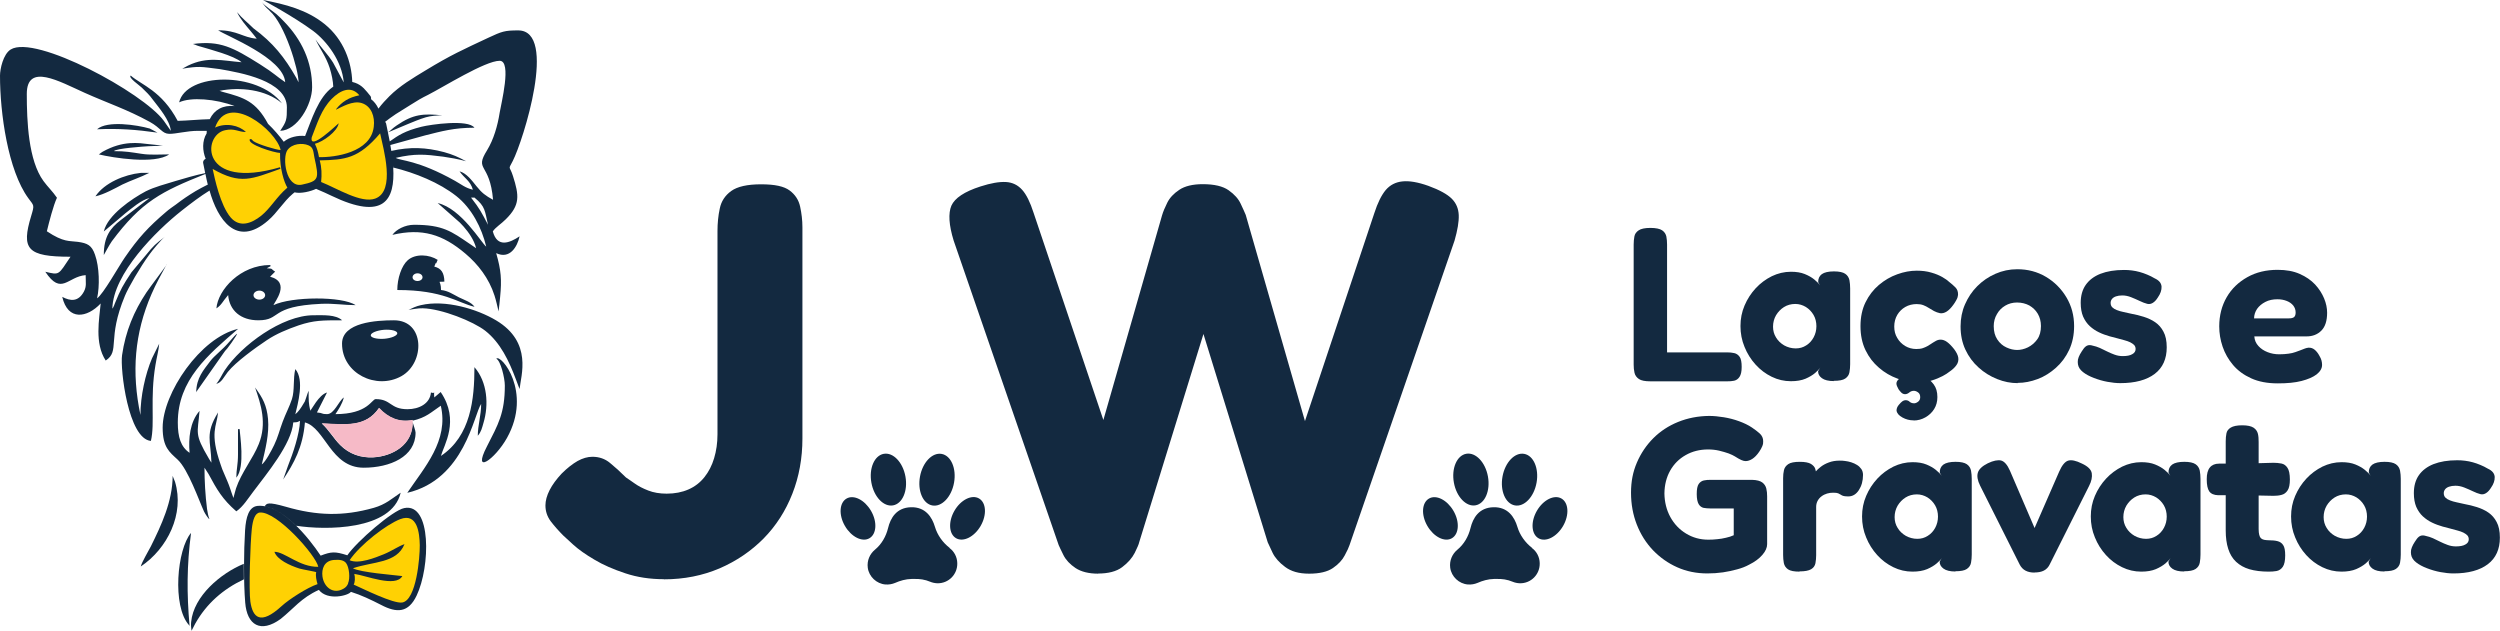
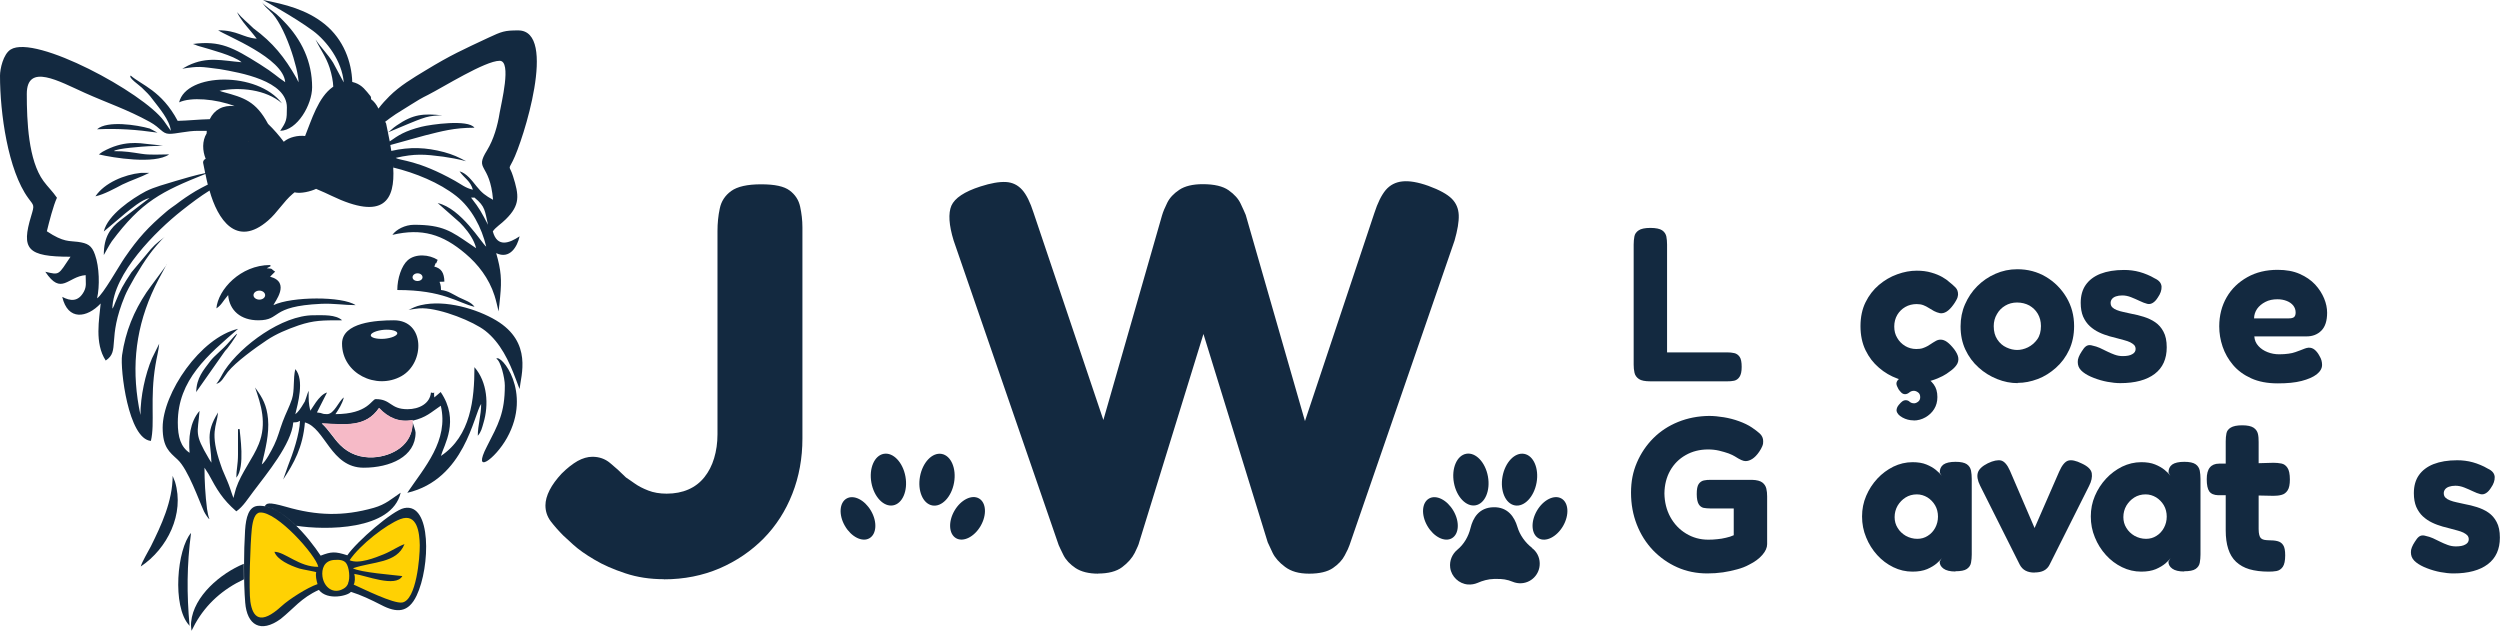
<svg xmlns="http://www.w3.org/2000/svg" id="Camada_2" data-name="Camada 2" viewBox="0 0 208.09 52.5">
  <defs>
    <style>      .cls-1 {        fill: #f6bac7;      }      .cls-1, .cls-2, .cls-3, .cls-4 {        fill-rule: evenodd;      }      .cls-2 {        fill: #ffd103;      }      .cls-5, .cls-3 {        fill: #132940;      }      .cls-4 {        fill: #e28d27;      }    </style>
  </defs>
  <g id="Camada_1-2" data-name="Camada 1">
    <g>
      <g>
        <path class="cls-5" d="m137.37,31.74c-.44,0-.76-.06-.95-.19s-.32-.3-.37-.52c-.05-.22-.07-.44-.07-.68v-9.99c0-.24.02-.47.06-.68.04-.21.16-.38.36-.51.19-.13.52-.2.97-.2s.79.07.98.2c.19.13.3.3.35.51.04.21.06.43.06.68v8.97h5.01c.21,0,.4.02.58.06.18.04.33.14.45.31s.17.45.17.84-.06.65-.18.83c-.12.18-.27.28-.45.32-.18.04-.37.05-.58.05h-6.4Z" />
-         <path class="cls-5" d="m152.65,31.72c-.45,0-.78-.08-1-.24s-.32-.35-.32-.58l.18-.31c-.07.12-.21.27-.42.45-.21.18-.48.34-.8.48-.33.14-.74.21-1.22.21-.56,0-1.09-.12-1.6-.37s-.95-.58-1.34-1.01c-.39-.43-.7-.92-.92-1.47-.23-.55-.34-1.13-.34-1.74s.11-1.17.34-1.71c.23-.54.54-1.02.93-1.44s.84-.75,1.34-1c.5-.24,1.03-.37,1.59-.37.45,0,.83.06,1.15.19.32.13.58.28.79.45.21.17.37.33.48.49l-.15-.26c-.01-.29.09-.51.3-.67.21-.15.55-.23,1.01-.23.44,0,.75.07.94.2.19.13.3.31.35.53.04.22.06.45.06.69v6.3c0,.23-.02.46-.06.68s-.16.39-.35.52c-.19.13-.51.19-.96.19Zm-3.18-2.72c.32,0,.61-.08.87-.25.26-.16.47-.39.62-.67s.23-.59.23-.93-.08-.67-.24-.94c-.16-.27-.37-.49-.64-.66-.27-.16-.56-.25-.88-.25-.35,0-.67.09-.94.26-.27.17-.49.4-.66.68-.16.28-.25.6-.25.95,0,.33.08.63.25.9.16.27.39.49.68.66.29.16.61.25.96.25Z" />
        <path class="cls-5" d="m159.57,31.81c-.54,0-1.08-.1-1.64-.3-.55-.2-1.07-.5-1.53-.9-.47-.4-.84-.88-1.12-1.46s-.42-1.25-.42-2,.14-1.42.42-1.99c.28-.57.65-1.05,1.11-1.44.46-.39.97-.69,1.53-.89.55-.2,1.09-.3,1.62-.3.45,0,.86.05,1.22.16.36.1.66.23.91.37.25.15.43.27.54.38.21.16.39.32.55.48s.23.37.22.62c-.01.13-.05.27-.13.41-.07.14-.16.28-.27.43-.37.51-.73.74-1.1.69-.18-.04-.35-.1-.5-.18-.15-.08-.3-.17-.44-.26-.14-.09-.29-.17-.45-.23-.16-.06-.34-.09-.55-.09-.35,0-.67.08-.95.24-.28.16-.5.38-.67.66-.16.28-.25.6-.25.97s.08.67.25.95c.16.28.38.5.66.67.27.16.58.25.92.25.21,0,.39-.02.54-.07.15-.05.28-.11.39-.17.11-.07.19-.12.26-.16.15-.1.29-.19.42-.26.13-.08.27-.12.42-.12.17,0,.35.06.53.19s.38.33.6.61c.19.26.31.49.34.71s-.02.43-.16.62c-.13.19-.34.38-.62.57-.1.09-.27.19-.52.33-.25.13-.55.26-.91.37-.36.11-.76.16-1.21.16Zm-.29,3.18c-.33,0-.64-.08-.93-.24s-.46-.35-.49-.58c0-.16.06-.31.18-.46.12-.15.23-.25.31-.31.08-.06.17-.09.26-.09.13,0,.25.04.34.13.09.08.22.13.37.13.1,0,.21-.04.33-.13.12-.09.18-.21.18-.38,0-.18-.06-.32-.18-.4-.12-.09-.24-.13-.35-.13-.15,0-.27.05-.38.14-.11.09-.23.14-.35.14s-.23-.05-.32-.14c-.09-.09-.17-.19-.23-.28-.05-.1-.09-.18-.12-.25s-.05-.14-.05-.21c0-.15.08-.28.24-.41.16-.13.35-.23.57-.29.22-.07.43-.1.64-.1.29,0,.59.07.89.22.3.15.55.36.76.64.21.28.31.63.31,1.06,0,.38-.09.71-.27,1-.18.29-.43.52-.73.69-.3.17-.63.26-.97.26Z" />
        <path class="cls-5" d="m167.94,31.89c-.57,0-1.14-.11-1.71-.34s-1.08-.54-1.54-.96c-.46-.41-.83-.91-1.1-1.49s-.4-1.22-.4-1.93c0-.66.12-1.27.37-1.84s.58-1.07,1.02-1.51.94-.78,1.51-1.03,1.17-.38,1.82-.38c.88,0,1.67.21,2.38.63.71.42,1.28.99,1.71,1.71.43.72.64,1.52.64,2.39,0,.74-.14,1.4-.41,1.98-.27.58-.64,1.08-1.1,1.49-.46.41-.96.73-1.52.94s-1.11.32-1.67.32Zm-.04-2.76c.29,0,.59-.07.9-.22.3-.15.56-.37.77-.66.21-.29.31-.66.31-1.11,0-.39-.09-.73-.26-1.02-.17-.29-.41-.52-.7-.69-.3-.16-.64-.25-1.03-.25-.37,0-.69.09-.98.26-.29.17-.52.4-.69.7-.18.3-.27.64-.27,1.01,0,.44.1.81.3,1.11.2.3.45.52.76.66.3.14.6.21.9.21Z" />
        <path class="cls-5" d="m176.48,31.89c-.33,0-.69-.04-1.07-.11-.38-.07-.76-.18-1.12-.32-.37-.14-.67-.3-.91-.49-.24-.19-.38-.4-.42-.65-.02-.12-.02-.25,0-.39.03-.14.09-.29.17-.44.08-.15.19-.31.31-.48.1-.13.21-.22.33-.26.12-.04.26-.03.42.02.19.04.39.1.59.19.2.09.4.19.6.29.2.1.41.19.63.27.22.08.44.12.68.12.34,0,.61-.05.79-.16.19-.1.28-.25.28-.43,0-.13-.04-.24-.12-.33-.08-.08-.19-.16-.33-.23-.14-.07-.3-.12-.48-.17-.18-.05-.38-.1-.59-.16-.21-.05-.43-.11-.65-.17-.3-.09-.6-.19-.88-.33-.28-.13-.54-.31-.77-.52-.23-.21-.41-.48-.55-.79-.13-.31-.2-.69-.2-1.14,0-.6.14-1.1.42-1.5.28-.4.69-.71,1.22-.92.54-.21,1.19-.32,1.96-.32.22,0,.44.01.66.04s.44.07.65.13c.21.06.42.13.63.22.21.08.41.19.62.31.37.17.55.4.57.69.01.29-.09.59-.31.9-.13.21-.27.36-.42.45-.15.09-.3.12-.46.08-.19-.05-.41-.13-.63-.24-.23-.11-.46-.21-.71-.31-.25-.1-.5-.15-.74-.15-.21,0-.38.03-.53.08s-.26.13-.33.22c-.07.09-.11.2-.11.32,0,.16.05.28.14.37.09.09.22.17.38.23.16.06.34.12.55.16.21.05.43.1.68.15.33.06.67.14,1.01.25s.66.25.95.45.52.46.69.79c.18.33.27.76.27,1.3,0,.96-.33,1.7-1,2.21-.67.51-1.63.77-2.87.77Z" />
        <path class="cls-5" d="m189.58,31.91c-.85,0-1.59-.14-2.2-.42-.62-.28-1.12-.65-1.51-1.11-.39-.46-.68-.97-.87-1.53-.19-.56-.28-1.12-.28-1.68,0-.91.21-1.72.62-2.43.41-.71.99-1.26,1.72-1.67.73-.41,1.57-.61,2.52-.61.71,0,1.32.11,1.84.34s.94.52,1.28.88c.33.36.58.75.75,1.16s.25.81.25,1.19c0,.67-.16,1.17-.48,1.49s-.73.48-1.23.48h-4.35c.02.32.14.58.34.8.2.22.45.39.76.51.3.12.63.18.97.18.29,0,.55-.02.77-.05s.41-.07.57-.13c.16-.06.3-.11.44-.16.13-.05.25-.1.36-.14s.2-.06.3-.07c.18-.01.35.04.5.16s.29.29.41.52c.08.13.14.26.17.38.03.12.05.24.05.37,0,.29-.15.55-.45.79-.3.23-.72.41-1.26.55s-1.2.2-1.96.2Zm-1.96-5.41h2.89c.19,0,.34-.03.43-.1.09-.07.14-.2.14-.39,0-.22-.07-.41-.2-.58-.13-.16-.31-.29-.54-.38s-.48-.14-.78-.14c-.38,0-.71.07-1,.22-.29.15-.52.34-.69.58-.16.24-.25.51-.25.79Z" />
        <path class="cls-5" d="m142.11,47.73c-.9,0-1.74-.17-2.5-.51-.77-.34-1.44-.82-2.02-1.42-.58-.61-1.03-1.32-1.35-2.14-.32-.82-.48-1.7-.48-2.65s.16-1.74.49-2.51c.33-.77.79-1.45,1.37-2.03.58-.58,1.27-1.03,2.06-1.35.79-.32,1.65-.49,2.58-.5.38,0,.78.04,1.22.11.43.07.86.18,1.27.33.41.15.77.32,1.08.53.24.16.46.33.65.5.19.18.28.39.28.63.01.12-.01.26-.07.41-.06.15-.15.31-.26.47-.19.28-.39.48-.58.6s-.37.18-.56.18c-.1,0-.21-.03-.35-.09-.13-.06-.32-.16-.55-.31-.11-.07-.28-.15-.51-.24-.23-.08-.5-.16-.79-.23-.3-.07-.61-.1-.92-.1-.69,0-1.32.16-1.86.47-.55.31-.98.74-1.29,1.29s-.47,1.18-.48,1.9c.01.73.18,1.39.49,1.96.32.58.75,1.04,1.31,1.38s1.17.51,1.85.51c.24,0,.49-.01.74-.04.25-.02.49-.06.73-.12.24-.05.45-.12.65-.21v-2.23h-1.96c-.21,0-.39-.02-.56-.05-.16-.04-.3-.14-.4-.31-.1-.17-.16-.45-.16-.84s.05-.67.16-.83c.11-.16.25-.26.43-.3.18-.04.36-.05.56-.05h3.45c.4.01.69.09.86.22.17.13.28.3.33.5.05.2.07.42.07.65v3.98c0,.29-.13.59-.4.9s-.63.58-1.1.81c-.29.16-.62.29-1,.39-.37.1-.76.19-1.18.25s-.85.09-1.32.09Z" />
-         <path class="cls-5" d="m149.79,47.58c-.45,0-.77-.06-.96-.19s-.3-.3-.35-.52c-.04-.22-.06-.44-.06-.68v-6.38c0-.24.02-.47.07-.68.05-.21.17-.37.36-.5.19-.13.51-.19.96-.19.43,0,.73.06.92.17.19.12.31.25.36.4.05.15.07.28.07.39l-.22.11s.09-.14.19-.26.25-.26.43-.4c.18-.14.4-.26.67-.36.26-.1.56-.15.9-.15.13,0,.28,0,.45.03.16.02.33.05.51.11s.34.13.48.22c.15.09.26.2.36.34.09.13.14.3.14.49,0,.5-.12.92-.35,1.27s-.52.52-.88.52c-.21,0-.35-.02-.44-.05-.09-.04-.16-.07-.21-.11-.06-.04-.12-.07-.19-.1-.07-.03-.21-.05-.4-.05-.18,0-.36.02-.52.07s-.32.12-.46.23c-.14.1-.25.23-.33.38-.08.15-.12.32-.12.5v4.02c0,.23-.02.45-.06.67-.04.21-.16.38-.36.5s-.52.18-.97.18Z" />
        <path class="cls-5" d="m162.77,47.57c-.45,0-.78-.08-1-.24s-.32-.35-.32-.58l.18-.31c-.07.12-.21.27-.42.45-.21.18-.48.34-.8.48-.33.14-.74.21-1.22.21-.56,0-1.09-.12-1.6-.37s-.95-.58-1.34-1.01c-.39-.43-.7-.92-.92-1.47-.23-.55-.34-1.13-.34-1.74s.11-1.17.34-1.71c.23-.54.54-1.02.93-1.44s.84-.75,1.34-1c.5-.24,1.03-.37,1.59-.37.45,0,.83.06,1.15.19.32.13.58.28.79.45.21.17.37.33.48.49l-.15-.26c-.01-.29.09-.51.3-.67.21-.15.55-.23,1.01-.23.44,0,.75.07.94.2.19.13.3.31.35.53.04.22.06.45.06.69v6.3c0,.23-.02.46-.06.68s-.16.39-.35.52c-.19.13-.51.19-.96.19Zm-3.18-2.72c.32,0,.61-.08.87-.25.26-.16.47-.39.62-.67s.23-.59.23-.93-.08-.67-.24-.94c-.16-.27-.37-.49-.64-.66-.27-.16-.56-.25-.88-.25-.35,0-.67.09-.94.26-.27.17-.49.4-.66.68-.16.28-.25.6-.25.95,0,.33.08.63.25.9.16.27.39.49.68.66.29.16.61.25.96.25Z" />
        <path class="cls-5" d="m169.35,47.66c-.29,0-.54-.05-.75-.16-.21-.11-.37-.28-.49-.51l-3.29-6.56c-.22-.44-.28-.8-.19-1.09s.37-.55.83-.78c.46-.22.83-.29,1.1-.23.27.07.52.35.74.85l2.05,4.77,2.05-4.7c.23-.52.48-.83.75-.91.27-.08.65,0,1.13.24.5.23.78.5.83.81s-.02.67-.23,1.07l-3.27,6.52c-.11.23-.27.4-.48.51-.21.11-.47.16-.79.16Z" />
        <path class="cls-5" d="m181.81,47.57c-.45,0-.78-.08-1-.24s-.32-.35-.32-.58l.18-.31c-.07.12-.21.27-.42.45-.21.18-.48.34-.8.48-.33.14-.74.21-1.22.21-.56,0-1.09-.12-1.6-.37s-.95-.58-1.34-1.01c-.39-.43-.7-.92-.92-1.47-.23-.55-.34-1.13-.34-1.74s.11-1.17.34-1.71c.23-.54.54-1.02.93-1.44s.84-.75,1.34-1c.5-.24,1.03-.37,1.59-.37.45,0,.83.06,1.15.19.32.13.58.28.79.45.21.17.37.33.48.49l-.15-.26c-.01-.29.09-.51.3-.67.21-.15.55-.23,1.01-.23.44,0,.75.07.94.2.19.13.3.31.35.53.04.22.06.45.06.69v6.3c0,.23-.02.46-.06.68s-.16.39-.35.52c-.19.13-.51.19-.96.19Zm-3.18-2.72c.32,0,.61-.08.87-.25.26-.16.47-.39.62-.67s.23-.59.23-.93-.08-.67-.24-.94c-.16-.27-.37-.49-.64-.66-.27-.16-.56-.25-.88-.25-.35,0-.67.09-.94.26-.27.17-.49.4-.66.68-.16.28-.25.6-.25.95,0,.33.08.63.25.9.16.27.39.49.68.66.29.16.61.25.96.25Z" />
        <path class="cls-5" d="m184.7,38.59h2.01l2.52-.07c.23,0,.45.02.66.06.21.04.38.16.51.36.13.19.2.52.2.97,0,.41-.06.72-.19.91-.13.2-.3.32-.5.37-.21.06-.43.08-.68.08l-2.39-.05h-2.21c-.35-.01-.6-.12-.74-.32-.14-.2-.21-.54-.21-1.01,0-.44.08-.76.26-.98.17-.21.43-.32.77-.32Zm4.13,8.99c-.62,0-1.15-.07-1.6-.2-.44-.13-.81-.34-1.11-.62s-.51-.64-.65-1.07c-.14-.43-.21-.95-.21-1.54v-7.42c0-.24.02-.46.06-.66s.16-.36.36-.48.51-.19.95-.19.75.07.95.2c.19.13.31.3.36.51s.06.43.06.68v7.25c0,.2.02.36.05.48.03.13.08.22.14.28.06.06.15.1.26.13.11.02.24.04.4.04.27,0,.51.02.71.07.21.05.37.16.48.33.12.17.17.46.17.86,0,.44-.07.76-.2.95-.13.19-.31.31-.52.35-.21.04-.44.05-.67.05Z" />
-         <path class="cls-5" d="m198.48,47.57c-.45,0-.78-.08-1-.24s-.32-.35-.32-.58l.18-.31c-.07.12-.21.27-.42.45-.21.18-.48.34-.8.48-.33.14-.74.21-1.22.21-.56,0-1.09-.12-1.6-.37s-.95-.58-1.34-1.01c-.39-.43-.7-.92-.92-1.47-.23-.55-.34-1.13-.34-1.74s.11-1.17.34-1.71c.23-.54.54-1.02.93-1.44s.84-.75,1.34-1c.5-.24,1.03-.37,1.59-.37.45,0,.83.06,1.15.19.32.13.58.28.79.45.21.17.37.33.48.49l-.15-.26c-.01-.29.09-.51.3-.67.21-.15.55-.23,1.01-.23.44,0,.75.07.94.2.19.13.3.31.35.53.04.22.06.45.06.69v6.3c0,.23-.02.46-.06.68s-.16.39-.35.52c-.19.13-.51.19-.96.19Zm-3.18-2.72c.32,0,.61-.08.87-.25.26-.16.47-.39.62-.67s.23-.59.23-.93-.08-.67-.24-.94c-.16-.27-.37-.49-.64-.66-.27-.16-.56-.25-.88-.25-.35,0-.67.09-.94.26-.27.17-.49.4-.66.68-.16.28-.25.6-.25.95,0,.33.08.63.25.9.16.27.39.49.68.66.29.16.61.25.96.25Z" />
        <path class="cls-5" d="m204.21,47.73c-.33,0-.69-.04-1.07-.11-.38-.07-.76-.18-1.12-.32-.37-.14-.67-.3-.91-.49-.24-.19-.38-.4-.42-.65-.02-.12-.02-.25,0-.39.03-.14.09-.29.17-.44.08-.15.19-.31.31-.48.1-.13.21-.22.33-.26.12-.04.26-.03.42.02.19.04.39.1.59.19.2.09.4.19.6.29.2.1.41.19.63.27.22.08.44.12.68.12.34,0,.61-.05.79-.16.19-.1.28-.25.28-.43,0-.13-.04-.24-.12-.33-.08-.08-.19-.16-.33-.23-.14-.07-.3-.12-.48-.17-.18-.05-.38-.1-.59-.16-.21-.05-.43-.11-.65-.17-.3-.09-.6-.19-.88-.33-.28-.13-.54-.31-.77-.52-.23-.21-.41-.48-.55-.79-.13-.31-.2-.69-.2-1.14,0-.6.14-1.1.42-1.5.28-.4.69-.71,1.22-.92.54-.21,1.19-.32,1.96-.32.22,0,.44.01.66.04s.44.07.65.13c.21.06.42.13.63.22.21.08.41.19.62.31.37.17.55.4.57.69.01.29-.09.59-.31.9-.13.21-.27.36-.42.45-.15.09-.3.12-.46.08-.19-.05-.41-.13-.63-.24-.23-.11-.46-.21-.71-.31-.25-.1-.5-.15-.74-.15-.21,0-.38.03-.53.08s-.26.13-.33.22c-.07.09-.11.2-.11.32,0,.16.05.28.14.37.09.09.22.17.38.23.16.06.34.12.55.16.21.05.43.1.68.15.33.06.67.14,1.01.25s.66.25.95.45.52.46.69.79c.18.33.27.76.27,1.3,0,.96-.33,1.7-1,2.21-.67.51-1.63.77-2.87.77Z" />
      </g>
      <g>
        <path class="cls-5" d="m55.26,48.21c-1.15,0-2.22-.16-3.21-.49-.99-.33-1.85-.7-2.58-1.14-.73-.43-1.31-.84-1.74-1.23-.43-.39-.71-.64-.84-.77-.4-.4-.75-.8-1.05-1.19-.29-.39-.44-.83-.44-1.32,0-.4.12-.83.35-1.28.23-.45.57-.91,1-1.37.46-.46.91-.81,1.33-1.05.42-.23.83-.35,1.23-.35.56,0,1.05.17,1.46.51.42.34.86.74,1.33,1.21.19.12.43.3.74.51.31.22.68.41,1.12.58.43.17.95.26,1.53.26.68,0,1.29-.12,1.81-.35.53-.23.97-.57,1.33-1.02.36-.45.63-.98.81-1.58s.28-1.26.28-1.98v-16.92c0-.65.06-1.28.19-1.88.12-.6.44-1.09.95-1.46.51-.37,1.34-.56,2.49-.56s1.91.17,2.37.51c.46.34.76.79.88,1.35.12.56.19,1.13.19,1.72v17.58c0,1.64-.28,3.18-.84,4.6-.56,1.43-1.36,2.67-2.39,3.72-1.04,1.05-2.26,1.88-3.67,2.49-1.41.6-2.95.91-4.63.91Z" />
        <path class="cls-5" d="m91.43,47.75c-.81,0-1.44-.16-1.91-.47-.46-.31-.8-.67-1-1.07-.2-.4-.33-.68-.4-.84l-8.74-25.34c-.4-1.3-.46-2.27-.19-2.91.28-.63,1.08-1.17,2.42-1.6.87-.28,1.57-.4,2.12-.37.54.03.99.25,1.35.65.36.4.67,1.04.95,1.91l5.81,17.25,4.88-17.02c.09-.31.24-.67.44-1.07.2-.4.53-.76,1-1.07.46-.31,1.12-.47,1.95-.47.96,0,1.68.17,2.16.51.48.34.81.71,1,1.12.19.4.33.71.42.93l4.93,17.16,5.77-17.3c.28-.87.6-1.51.95-1.93.36-.42.82-.66,1.39-.72.57-.06,1.29.06,2.16.37.93.34,1.58.7,1.95,1.07.37.37.56.83.58,1.37.02.54-.1,1.25-.35,2.12l-8.74,25.34c-.06.19-.19.47-.4.86-.2.39-.53.74-.98,1.05-.45.31-1.11.47-1.98.47s-1.5-.19-2-.56c-.5-.37-.85-.77-1.05-1.19-.2-.42-.33-.7-.4-.86l-5.35-17.34-5.35,17.34c-.03.16-.16.45-.37.88-.22.43-.57.83-1.05,1.19-.48.36-1.16.53-2.02.53Z" />
      </g>
      <g>
        <path class="cls-3" d="m32.07,10.13c.23-.18.51-.39.87-.63.42-.27.84-.52,1.28-.8.48-.31.89-.55,1.42-.81,1.24-.63,4.75-2.83,5.95-2.83,1.03,0,.12,3.58,0,4.32-.17,1.09-.5,2.23-1.05,3.13-1.08,1.74.23.97.5,4.12-.63-.34-.94-.58-1.38-1.13-.36-.45-.83-1.09-1.41-1.24.37.55.91.79,1.11,1.53-.62-.14-.97-.45-1.49-.74-3.16-1.77-4.53-1.65-4.93-1.91,1.61-.37,2.4-.3,3.95-.1.59.09,1.17.18,1.91.38-.68-.36-1.09-.55-1.84-.76-1.52-.4-2.82-.45-4.39-.1-.02-.16-.05-.33-.08-.49l2.89-.8c1.4-.35,2.41-.64,4.11-.64-.52-.72-3.65-.27-4.41-.08-1.39.35-1.92.71-2.64,1.22-.05-.25-.1-.5-.15-.75l1.72-.72c.29-.12.93-.39,1.44-.54.41-.12.94-.16,1.38-.16-1.59-.16-2.43-.11-3.81.84-.37.25-.43.37-.73.58-.05-.24-.1-.49-.15-.73-.01-.05-.04-.11-.09-.15h.01Zm-2.87,39.14h0c-.2.3-1.93.76-2.66-.17-1.48.67-2.1,1.56-3.18,2.42-1.67,1.21-2.8.51-2.95-1.36-.14-1.72-.12-4.25-.01-6.03.07-1.08.31-1.94,1.03-2.02,1.97-.2,4.26,2.63,5.26,4.14.89-.34,1.19-.36,2.22-.03.78-1.14,3.78-3.75,4.74-3.93,2.28-.46,2.17,4.89,1.03,7.28-.68,1.43-1.63,1.48-2.96.78-.84-.43-1.68-.83-2.49-1.08h-.01Zm-.73-20.66c0,2.48,2.85,3.87,4.94,2.7,1.98-1.11,1.97-4.65-.62-4.65-1.46,0-4.32.17-4.32,1.94h0Zm3.5-1.16c.61-.04,1.1.09,1.1.29s-.49.41-1.1.46c-.61.04-1.11-.09-1.11-.29s.5-.41,1.11-.46h0Zm.75-13.64s.01.08.01.11v-.11Zm0,.13c1.85.45,3.84,1.26,5.26,2.38,1.28,1.01,2.12,2.64,2.49,4.21-.39-.29-2.06-3.17-4.04-3.63l1.85,1.63c.4.4.89.99,1.17,1.61.08.17.14.35.18.52-.17-.11-.34-.23-.5-.34-1.56-1.06-2.26-1.61-4.66-1.61-.77,0-1.5.4-1.81.84,2.47-.58,4.18-.05,6.09,1.57,1.03.87,1.95,2.04,2.41,3.48.14.43.23.88.34,1.32.04-.4.1-.81.13-1.22.14-1.42.08-2.2-.33-3.63,1.14.54,1.76-.54,1.95-1.4-.84.56-1.86.97-2.23-.41.23-.35.71-.63,1.08-1.01,1.21-1.19,1.11-1.98.6-3.59-.29-.92-.43-.47-.02-1.26.85-1.65,3.78-10.87.45-10.87-1.14,0-1.36.09-2.48.61-2.13,1-3.11,1.43-5.23,2.72-1.06.64-2.15,1.29-3.01,2.15-.3.3-.62.64-.91,1.03-.16-.34-.37-.6-.62-.79.02-.09,0-.2-.05-.26-.38-.46-.67-.89-1.27-1.1-.08-.02-.16-.04-.24-.07-.05-1.65-.71-3.52-2.28-4.8-1.5-1.22-3.32-1.67-5.15-2.02.02.02,2.5,1.34,4.17,2.57,1.14.85,2.4,2.51,2.55,4.27h-.01l-.87-1.62c-.42-.68-1.02-1.27-1.47-1.94.42.88.86,1.4,1.18,2.37.18.58.28,1.1.3,1.56l-.04.03c-1.22.86-1.77,2.76-2.29,4.04-.01.01-.01.02-.01.04-.58-.07-1.34.09-1.78.48-.38-.51-.83-1.03-1.31-1.49-1.01-1.89-2.02-2.19-3.73-2.65-.03-.01-.08-.03-.11-.03-.02-.01-.08-.03-.1-.04-.02-.01-.08-.02-.1-.03,1.68-.34,3.87-.12,5.2,1.04-2.04-2.68-7.97-2.56-8.56-.08.96-.46,3.06-.29,4.62.31-.97-.1-1.69.3-2.07,1.09-.92.02-1.79.12-2.67.14-1.34-2.52-3.01-2.98-3.91-3.77-.24.16.78.85.93,1.01.39.39.59.55.93,1.02.48.63,1.4,1.69,1.48,2.57l-.58-.83C11.92,7.71,2.94,2.85.89,4.12c-.63.39-.89,1.64-.89,2.18,0,3.11.66,7.88,2.36,10.2.47.64.52.53.24,1.46-.85,2.79-.34,3.41,3.27,3.41-1.04,1.55-.9,1.53-2.1,1.25,1.35,2.02,1.85.4,3.36.28,0,.63.09.93-.15,1.38-.47.86-1.12.79-1.8.43.47,2.01,2.06,1.76,3.2.55-.11,1.27-.53,3.31.42,4.75,1.22-.81.08-1.75,1.6-5.39.27-.66,1.26-2.38,2.03-3.43.24-.34,1.01-1.27,1.29-1.48-.77.59-.96.76-1.54,1.48l-1.24,1.48c-.72,1.09-.9,1.41-1.36,2.54-.01.04-.07.16-.08.21-.13.27-.04.11-.15.27.07-2.91,3.62-6.46,5.79-8.17.84-.66,1.5-1.16,2.3-1.66.67,2.4,2.23,4.79,4.87,2.5.77-.66,1.28-1.57,2.06-2.23l.15-.12c.51.13,1.35-.08,1.79-.29l.16.07c.38.15.74.33,1.11.5,4.4,2.12,5.31.34,5.15-2.35h0Zm-.88-3.9h.01-.01Zm.1.02h.01-.01Zm-14.64,5.32c-.08-.3-.14-.6-.2-.9-3.66,1.46-5.32,2.29-7.79,5.6-.14.2-.24.39-.37.61l-.25.45s-.03.05-.05.09c0-1.53.54-2.24,1.41-2.91l2.4-1.84c-.7.16-1.49.87-2,1.26l-1.81,1.53c.31-1.37,2.35-2.74,3.5-3.35.71-.36,1.65-.6,2.49-.86.52-.16,1.8-.53,2.45-.65-.05-.28-.11-.56-.17-.84-.02-.1.02-.21.1-.28.03-.03.07-.05.11-.07-.27-.67-.31-1.48.08-2.12,0-.07.01-.14.01-.21h-.74c-.91,0-1.82.26-2.39.25-.6-.02-.68-.48-1.62-1-1.9-1.04-3.48-1.55-5.4-2.41-2.14-.96-4.83-2.52-4.83.09,0,2.27.13,5.53,1.39,7.25.35.48.77.87,1.12,1.39-.3.64-.65,2.01-.84,2.79,1.41.94,1.87.78,2.58.88.79.11,1.16.28,1.43,1.08.36,1,.4,2.62.17,3.62.51-.34,1.81-2.68,2.31-3.4,1.13-1.64,1.95-2.53,3.44-3.8.25-.22.55-.42.8-.6.56-.43,1.03-.75,1.66-1.13.28-.16.62-.35.99-.53h0Zm3.11-6.34s.07.02.1.04c-.03-.02-.07-.03-.1-.04h0Zm.98.52s.07.04.1.07c-.03-.02-.07-.04-.1-.07h0Zm-1.72,30.2c.76-.87.28-3.65.28-4.04h-.14v2.09c0,.89-.14,1.25-.14,1.95h0Zm-3.77,4.6c-1.16,1.34-1.59,6.09-.17,7.67.01.01.05.07.05.07-.24-2.67-.23-5.07.12-7.73h0Zm.05,8.13c.1-.2.2-.38.3-.58.94-1.67,2.31-2.87,4.05-3.69-.01-.42-.01-.86-.01-1.29-1.92.79-4.17,2.68-4.38,4.84-.03.25,0,.47.03.72h0Zm17.4-11.48c-.73.49-1.25.98-2.24,1.26-2.54.72-4.74.66-7.32-.09-1.51-.43-1.59-.28-1.75-.05.88.17,1.8.84,2.61,1.63,2.42.38,7.96.41,8.7-2.75h0Zm-21.63,6.14c2.22-1.49,3.65-4.38,2.85-7.04l-.2-.5c0,2.12-.96,4.14-1.81,5.86-.21.41-.74,1.29-.84,1.67h0Zm6.28-15.2c.43-.09.62-.55.96-.99.66-.83,2.31-2.02,3.24-2.64.79-.53,1.68-.9,2.66-1.24,1.27-.42,1.95-.42,3.62-.42-.55-.49-1.55-.42-2.38-.42-2.62,0-6.02,2.51-7.4,4.59-.23.35-.43.83-.7,1.12h0Zm-1.67.71s.04-.11.05-.1l2.24-3.19c.05-.09.17-.23.3-.37.29-.36,1.53-2.13.21-.6-.65.76-1.28,1.19-1.63,1.66-.56.75-1.15,1.38-1.17,2.6h0Zm.9,9.68c-.14-1.09-.21-2.35-.21-3.41l.33.51c.71,1.32,1.16,2.11,2.32,3.12.56-.38.99-1.09,1.42-1.65,1.1-1.47,3.18-3.95,3.32-5.75.38-.02.3-.01.56-.13-.03,1.08-.59,2.73-1,3.75l-.4,1.13c.89-1.34,1.64-2.68,1.81-4.75,1.69.46,2.15,3.77,4.89,3.77,2.19,0,4.32-.91,4.32-2.92,0-.16-.17-.61-.25-.89.03,1.95-1.74,2.87-3.28,2.95-1.05.05-2-.28-2.75-1.03-.56-.56-.94-1.26-1.53-1.79,2.02.1,3.65.33,4.76-1.28.77.81,1.68,1.22,2.79,1v.05c1.16-.27,1.54-.7,2.36-1.25.68,2.9-1.36,5.13-2.79,7.25,4.79-1.12,5.53-6.51,6.15-7.4,0,.96-.28,1.76-.28,2.65.29-.33.35-.65.47-1.06.46-1.52.33-3.41-.75-4.65,0,2.65-.3,5.73-2.79,7.39.24-.89,1.6-2.94-.02-5.32l-.53.45c-.08-.72.16-.25-.28-.41-.08.92-.98,1.39-1.95,1.39-1.47,0-1.34-.84-2.65-.84-.33,0-.64,1.25-3.35,1.25.27-.41.56-.83.7-1.39-.45.33-.8,1.39-1.4,1.39-.52,0-.26-.09-.84-.14l.84-1.66c-.68.18-1.32,1.49-1.35,1.44,0-.03-.02.05-.04.09-.15-.65-.14-.87-.14-1.67-.02.02-.03.08-.04.09-.01.03-.03.08-.04.1l-.14.42c-.15.42-.04.17-.22.48s-.42.67-.67.86c.2-.84.78-2.86,0-3.76-.2.83-.04,1.75-.28,2.5-.21.64-.51,1.18-.77,1.88-.27.72-.39,1.28-.71,1.94-.23.47-.7,1.38-1.03,1.62.3-1.27.63-2.54.52-3.79-.11-1.14-.43-1.73-1.08-2.62.5,1.43,1,2.99.31,4.71-.46,1.17-1.46,2.39-1.89,3.68-.09.27-.14.54-.22.81-.11-.28-.18-.53-.28-.81-.13-.39-.31-.79-.49-1.21-.11-.24-.21-.49-.28-.72-.96-2.74-.33-3.21-.23-4.38-1.1,1.8-.6,2.34-.55,4.18l-.11-.17s-.09-.14-.11-.18c-1.23-2.09-.92-2.06-.77-3.96-.81.93-.93,2.29-.83,3.49-.73-.49-.98-1.31-.98-2.52,0-3.55,2.51-5.63,5.02-7.8-3.15.73-6.28,5.37-6.28,8.22,0,1.64.56,2.03,1.24,2.66.88.81,1.79,3.43,2.2,4.32.1.21.4.66.45.63-.1-.28-.14-.46-.2-.86h0Zm8.12-7.27l.04-.04s-.03.03-.04.04h0Zm11.21,2.88s.04.04.04.04l-.04-.04Zm-22.68-15.93c-.34.5-1.32,1.78-1.69,2.32-1.04,1.56-1.74,3.23-2.03,5.22-.17,1.16.51,6.97,2.4,7.14.35-1.48-.09-3.53.38-6.32.1-.65.27-1.21.31-1.77l-.6,1.22c-.56,1.32-.96,3.16-.96,4.71-.75-3.54-.5-6.79.92-10.06.37-.86.81-1.64,1.26-2.47h0Zm-5.93-5.68c.72-.16,1.62-.66,2.23-.98.72-.35,1.55-.61,2.24-.97h-.7c-1.37.14-3.02.83-3.77,1.94h0Zm.27-3.49c1.17.28,4.66.85,5.86,0-.76,0-1.57.07-2.31-.05-.88-.13-1.31-.22-2.29-.22.17-.23,2.5-.39,2.89-.41.39-.02.81-.03,1.19-.03-.4-.07-.76-.1-1.15-.14-.87-.1-2.15-.33-3.87.63-.03.02-.14.09-.16.11l-.16.12Zm-.13-2.09c1.78-.08,3.26.03,5.02.28l-.64-.34c-1.1-.31-3.53-.68-4.38.05h0ZM22.44.9c1.27,1.1,2.41,4.88,2.41,5.95-.05-.09-.12-.24-.18-.36-.98-1.72-1.94-2.93-3.57-4.13-.47-.47-.93-.81-1.37-1.35.28.6.74,1.11,1.16,1.61.17.21.34.41.48.6-1.16-.09-1.61-.7-3.21-.7.65.46,5.42,2.29,5.58,4.32-.77-.51-.85-.7-2.12-1.5-2.22-1.39-3.3-1.98-5.56-1.68l.2.07c.07.03.24.1.3.11.9.27,2.9.78,3.55,1.34-1.61-.13-2.85-.5-4.46.28l-.48.26c1.44-.23,1.5-.17,3.11.03,1.72.3,5.6.96,5.6,3.19,0,1.04-.03,1.16-.56,1.95,1.43-.03,2.66-2.18,2.66-3.63,0-2.12-.87-3.96-2.34-5.47-.22-.23-.41-.42-.64-.62-.3-.25-1-.7-1.22-1.01.3.4.31.41.66.73h0Zm-4.43,24.77c.43-.28.5-.55.98-1.11.11,1.29,1.05,2.1,2.51,2.1,1.95,0,.88-1.17,5.22-1.37,1.06-.05,1.92.11,2.88.11-1.09-.75-5.32-.73-6.84,0,.07-.24,1.48-1.9-.28-2.37l.42-.42c-.45-.29-.1-.23-.7-.28.5-.27.33-.15.27-.27-2.44,0-4.33,2.04-4.46,3.62h0Zm15.07-1.53c3.84,0,5,1.06,6.42,1.4-.28-.4-.81-.55-1.3-.79-.49-.25-.9-.55-1.49-.61,0-.89-.41-.63.28-.7-.02-.73-.25-1.1-.84-1.25.24-.67.03.11.28-.56-.7-.45-1.84-.54-2.49.03-.52.46-.87,1.52-.87,2.48h0Zm1.67-1.39c.24,0,.42.14.42.33,0,.17-.18.31-.42.31s-.41-.14-.41-.31c0-.18.18-.33.41-.33h0Zm-13.16,1.44c.26,0,.48.17.48.38s-.22.37-.48.37-.49-.16-.49-.37.22-.38.49-.38h0Zm12.41,1.6c.4-.05.78-.14,1.19-.13,1.59.04,4.21,1.1,5.2,1.87,1.27,1,1.98,2.52,2.55,4.04l.23.61s.03.08.04.1c.01.02.03.07.04.1.1-1.1,1.11-3.88-1.95-5.71-1.57-.94-4.22-1.75-6.27-1.27-.41.09-.67.23-1.04.4h0Zm7.31,4.07c.36.15.71,1.61.71,2.23,0,2.3-.55,3.23-1.49,5.07-1.26,2.43.67,1.08,1.67-.71,2.14-3.84-.53-7.03-.89-6.59h0Zm-1.8-13.4c.9.74.84,1.09,1.11,2.25-.53-1.01-.67-1.31-1.41-2.26h.3Z" />
-         <path class="cls-2" d="m20.82,11.58s.12-.03.18.08c.02.02.04.05.09.09.4.28,1.94.73,2.27.74-.36-1.63-4.4-4.92-5.46-1.87.9-.42,1.99-.2,2.57.37-.66-.01-.93-.33-1.74-.15-1.91.4-2.07,5.03,4.58,3.08l.03.13c-2.4.85-3.3,1.35-5.64.01.17.79.63,3.01,1.5,4.04.76.88,1.75.49,2.54-.14.79-.64,1.29-1.59,2.18-2.34-.28-.47-.63-1.57-.61-2.89-.46-.01-2.79-.71-2.51-1.15h0Zm10.82-.48c-1.81,2.12-2.91,2.2-5.03,2.25.17.59.18,1.16.12,1.8,1.35.54,3.33,1.8,4.5,1.38,1.72-.63.68-4.14.41-5.43h0Zm-1.53-2.52c-.76-.24-1.69.35-2.11.53,0,0-.03.02-.03.01-.01-.02.01-.03.01-.04.49-.62,1.06-.97,1.93-1.15-.71-.85-1.62-.39-2.3.3-.87.88-1.21,2.06-1.66,3.19-.25,1.23,2.14-1.09,2.24-1.16-.1.68-1.31,1.55-1.98,1.71.17.34.28.73.34,1.11,1.34.03,4.31-.39,4.56-2.52.11-.85-.2-1.73-1-1.98h0Zm-4.98,6.79c1.44-.31,1.43-.49,1.04-2.26-.09-.41-.05-.85-.51-1.02-.5-.21-1.36-.14-1.74.41-.43.62-.14,3.15,1.21,2.87h0Z" />
        <path class="cls-4" d="m20.71,11.79s.02,0,.02-.01c-.01,0-.02,0-.03-.01.01.01.01.02.01.02h0Z" />
        <path class="cls-1" d="m26.8,35.24c.59.53.97,1.23,1.53,1.79.75.75,1.69,1.09,2.75,1.03,1.59-.09,3.4-1.04,3.27-3.11-1.11.22-2.02-.18-2.79-1-1.11,1.61-2.74,1.38-4.76,1.28h0Z" />
        <path class="cls-2" d="m28.98,48.56c-.08.2-.21.34-.37.43-.86.52-1.65-.11-1.77-1.01-.08-.63.14-1.29.93-1.37.54-.05.85.03,1.03.25.27.34.36,1.28.17,1.69h0Zm.4-1.26c1.67-.58,3.64-.39,4.29-2.01-.56.2-1.03.56-1.74.85-.67.27-2.06.84-2.83.49.87-1.29,3.06-2.98,4.22-3.42,1.42-.54,1.6,1.15,1.62,2.17.01,1.02-.28,4.57-1.46,4.77-.73.12-3.27-1.15-4.04-1.49.11-.18.13-.61.05-.89.94.12,3.45,1.17,4,.18-.7-.09-3.49-.3-4.12-.65h0Zm-2.88-.12c-1.59.03-2.8-1.26-3.66-1.25.23.66,1.27,1.13,2.07,1.39.25.08,1.42.27,1.41.31-.07.29.02.68.11.99-.86.29-2.35,1.25-2.98,1.82-1.79,1.65-2.42.94-2.61-.36-.14-.99-.01-4.82.12-6.06.08-.72.25-1.31.66-1.36,1.43-.12,4.69,3.58,4.87,4.51h0Z" />
      </g>
      <g>
        <ellipse class="cls-5" cx="73.95" cy="39.92" rx="1.44" ry="2.18" transform="translate(-5.93 13.81) rotate(-10.26)" />
        <path class="cls-5" d="m72.5,42.52c-.53-.91-1.44-1.37-2.04-1.02-.6.35-.66,1.37-.13,2.28.53.91,1.44,1.37,2.04,1.02.6-.35.66-1.37.13-2.28Z" />
        <ellipse class="cls-5" cx="77.99" cy="39.92" rx="2.18" ry="1.44" transform="translate(24.82 109.56) rotate(-79.74)" />
        <ellipse class="cls-5" cx="80.53" cy="43.15" rx="1.91" ry="1.26" transform="translate(2.9 91.31) rotate(-60)" />
-         <path class="cls-5" d="m79.05,45.61c-.58-.45-1.02-1.06-1.23-1.76-.24-.81-.79-1.66-1.99-1.63-1.22.03-1.71.91-1.91,1.73-.17.7-.54,1.35-1.1,1.81-.42.35-.67.9-.59,1.5.1.74.73,1.33,1.47,1.39.29.02.56-.03.8-.13.43-.19.89-.32,1.37-.33h.2c.46-.02.93.05,1.35.23.19.08.39.12.6.13.94.02,1.69-.75,1.66-1.68-.01-.51-.26-.97-.64-1.25Z" />
      </g>
      <g>
        <ellipse class="cls-5" cx="122.43" cy="39.92" rx="1.44" ry="2.18" transform="translate(-5.15 22.44) rotate(-10.26)" />
        <path class="cls-5" d="m120.98,42.52c-.53-.91-1.44-1.37-2.04-1.02-.6.35-.66,1.37-.13,2.28.53.91,1.44,1.37,2.04,1.02.6-.35.66-1.37.13-2.28Z" />
        <ellipse class="cls-5" cx="126.48" cy="39.92" rx="2.18" ry="1.44" transform="translate(64.67 157.27) rotate(-79.74)" />
        <ellipse class="cls-5" cx="129.01" cy="43.15" rx="1.91" ry="1.26" transform="translate(27.14 133.3) rotate(-60)" />
        <path class="cls-5" d="m127.53,45.61c-.58-.45-1.02-1.06-1.23-1.76-.24-.81-.79-1.66-1.99-1.63-1.22.03-1.71.91-1.91,1.73-.17.7-.54,1.35-1.1,1.81-.42.35-.67.9-.59,1.5.1.74.73,1.33,1.47,1.39.29.02.56-.03.8-.13.43-.19.89-.32,1.37-.33h.2c.46-.02.93.05,1.35.23.19.08.39.12.6.13.94.02,1.69-.75,1.66-1.68-.01-.51-.26-.97-.64-1.25Z" />
      </g>
    </g>
  </g>
</svg>